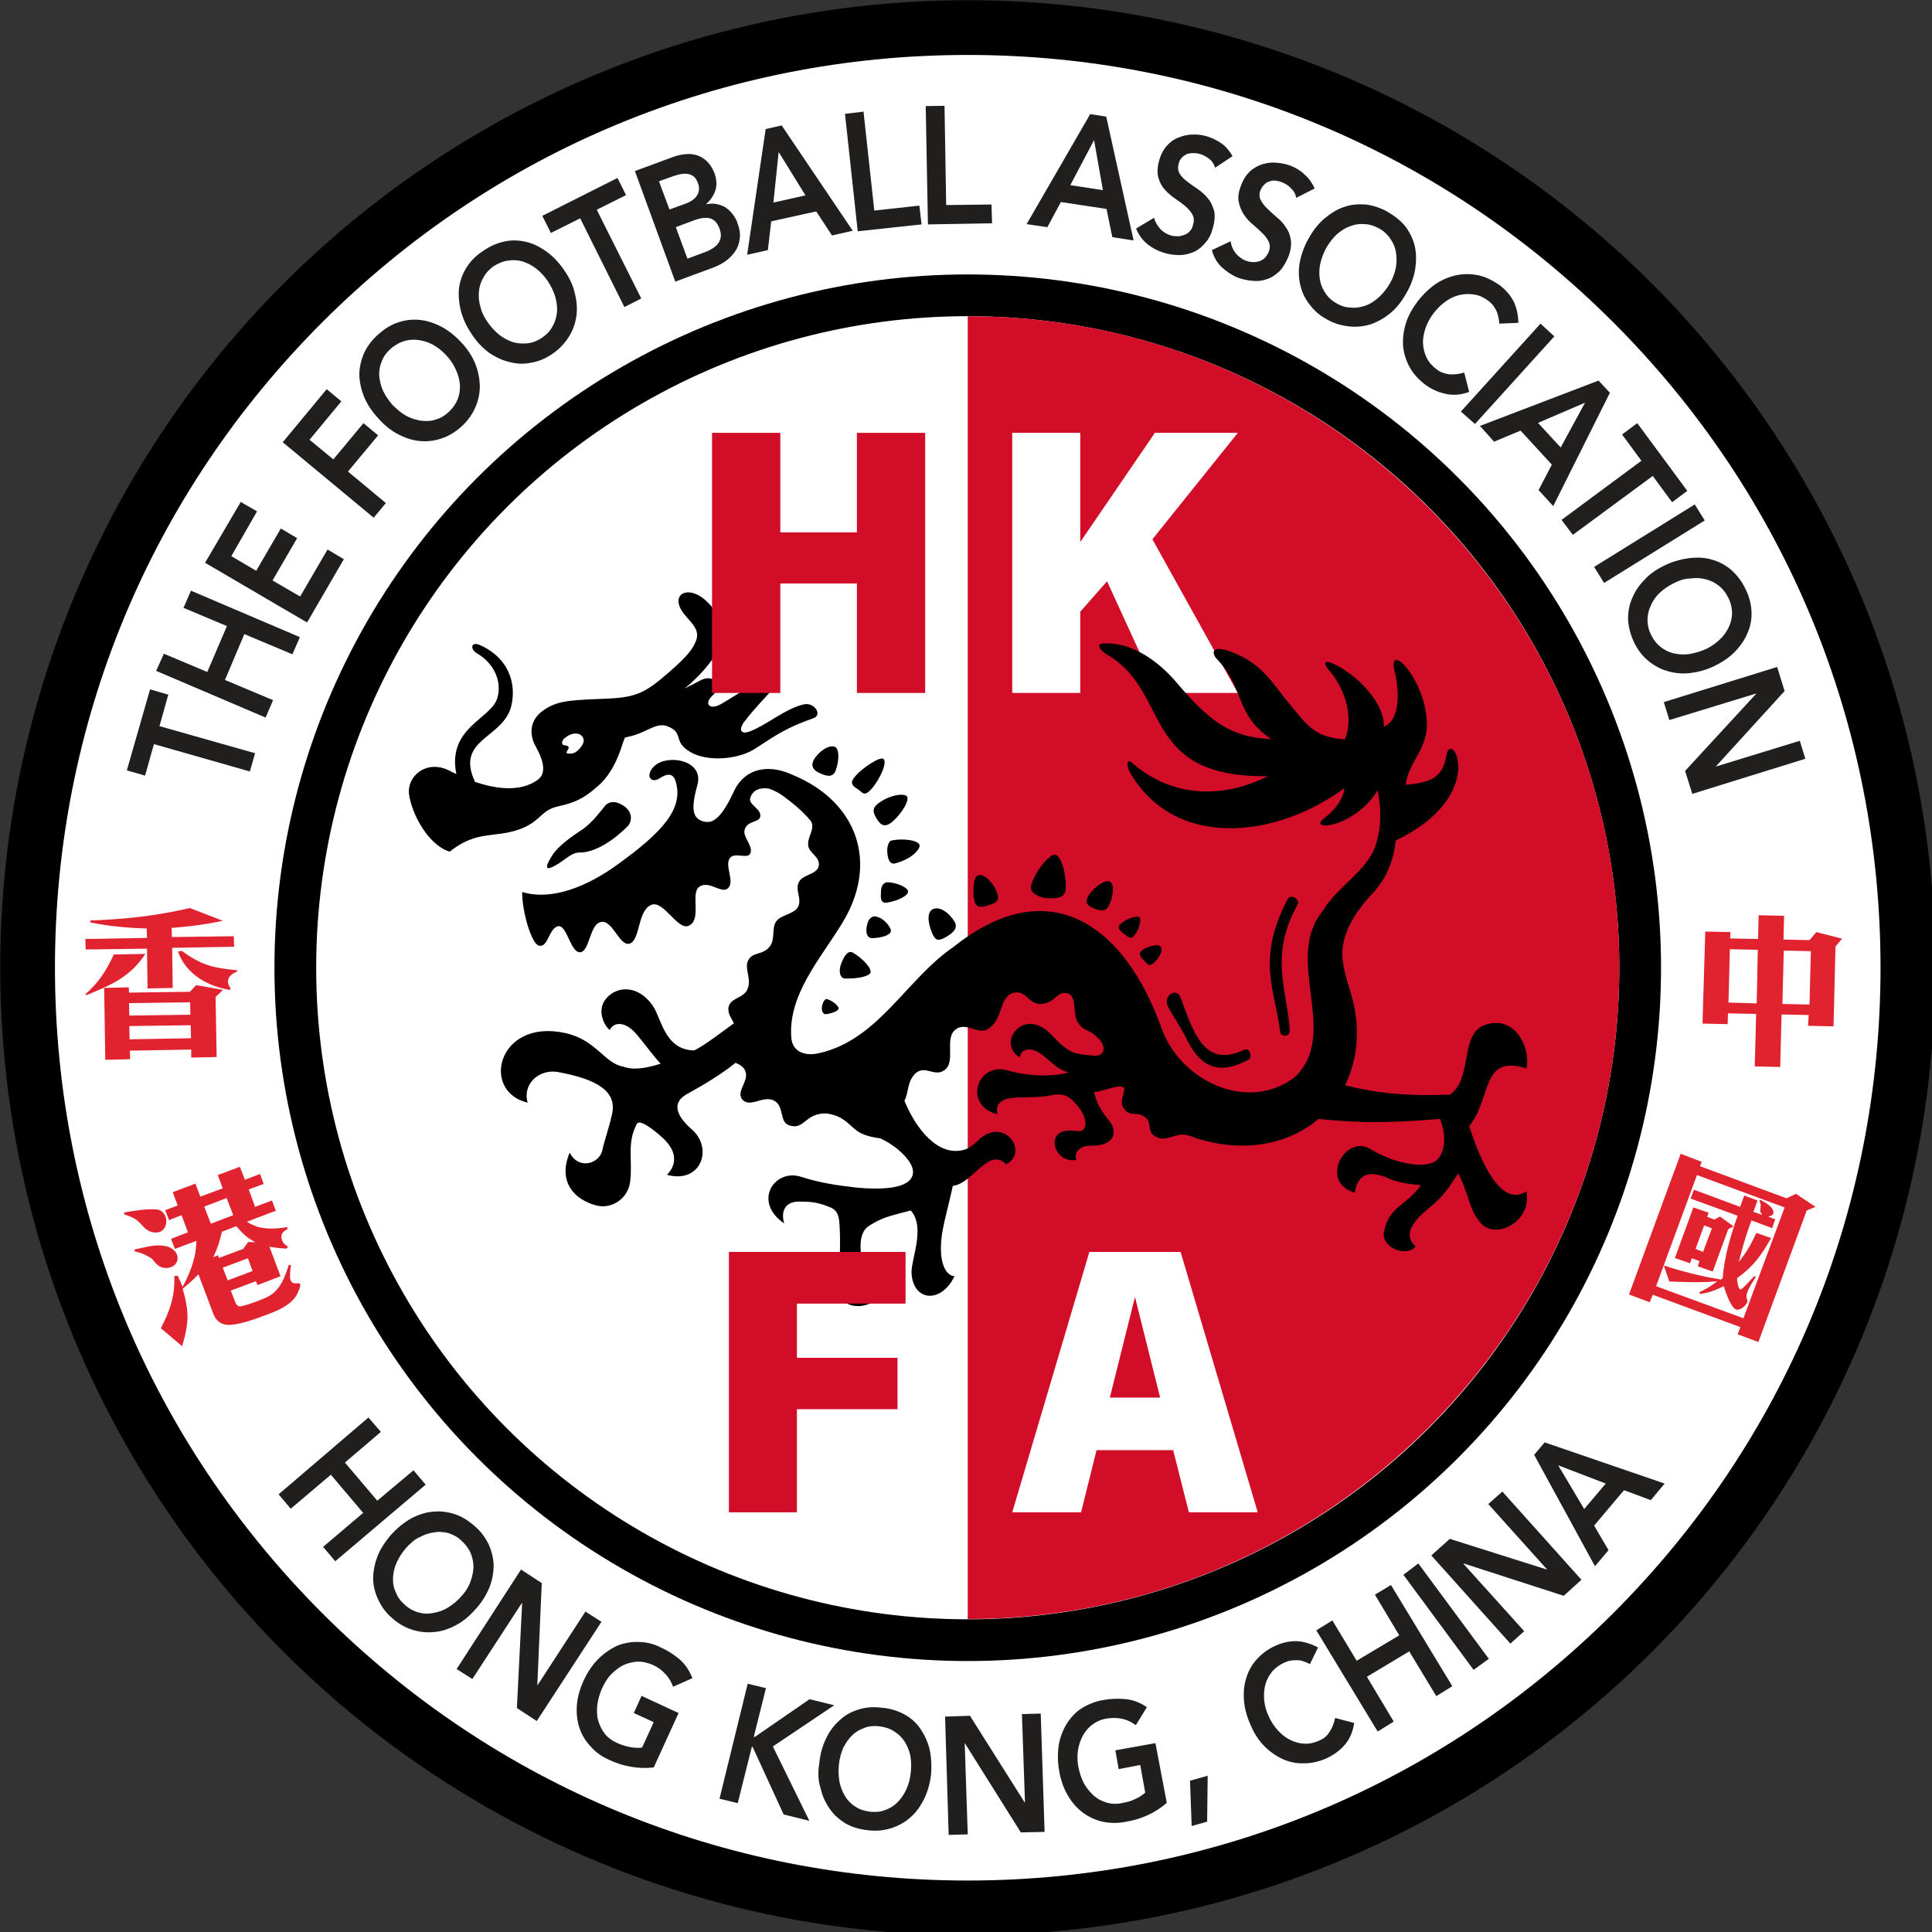
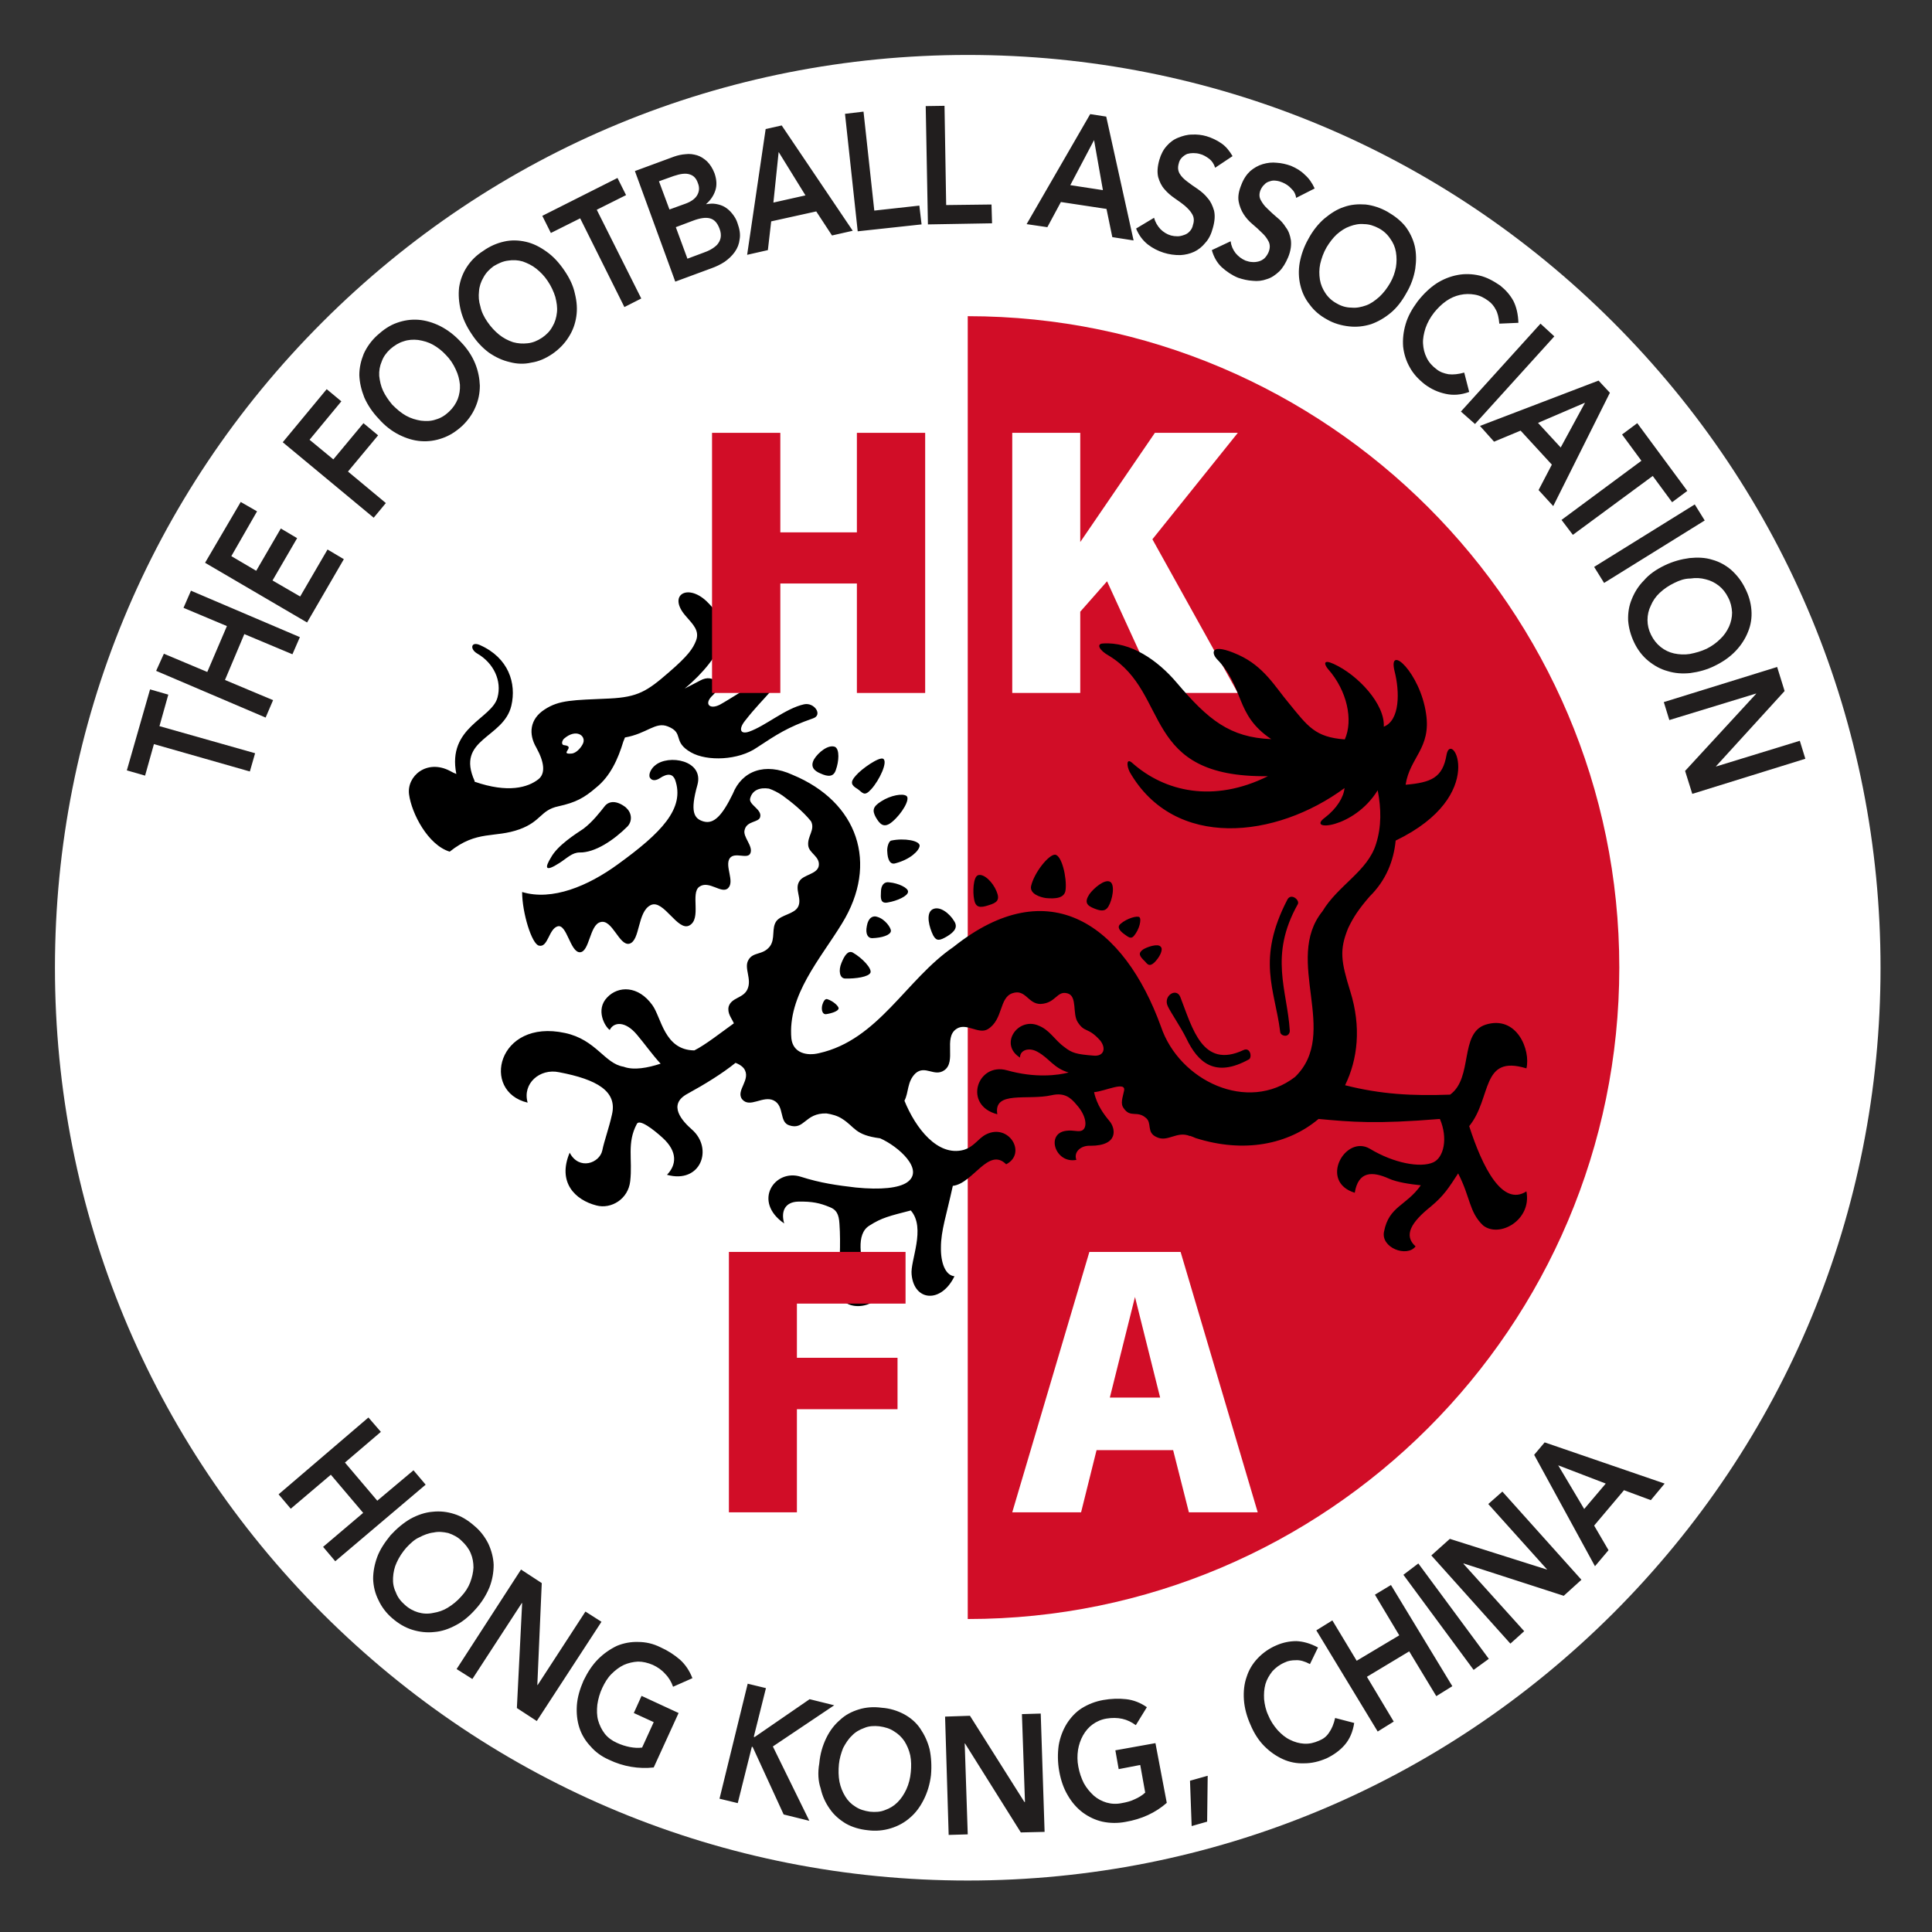
<svg xmlns="http://www.w3.org/2000/svg" height="316.228" viewBox="0 0 185.208 185.208" width="316.228">
  <rect x="0" y="0" width="185.208" height="185.208" fill="#333333" stroke="none" />
  <g transform="matrix(.265 0 0 .265 -13.229 -13.229)">
-     <circle cx="400" cy="400" r="350" />
    <path d="m400 730.2c-88.2 0-171.1-34.3-233.5-96.7-62.3-62.4-96.7-145.3-96.7-233.5s34.3-171.1 96.7-233.5 145.3-96.7 233.5-96.7 171.1 34.3 233.5 96.7 96.7 145.3 96.7 233.5-34.3 171.1-96.7 233.5c-62.4 62.3-145.3 96.7-233.5 96.7z" fill="#fff" />
-     <circle cx="400" cy="400" r="250.8" />
    <circle cx="400" cy="400" fill="#fff" r="235.7" />
    <path d="m400 164.3v471.3c129.9 0 235.7-105.7 235.7-235.7 0-129.8-105.8-235.6-235.7-235.6z" fill="#d10d27" />
    <path d="m692.8 291.2 2.7 8.7-24.8 27.2v.1l30.3-9.3 2 6.5-40.9 12.7-2.6-8.3 25.7-27.9v-.1l-31.4 9.6-2-6.5zm-37.2-30.4c-1.9.9-3.7 2.1-5.3 3.6-1.4 1.3-2.5 2.9-3.2 4.6-.8 1.6-1.2 3.4-1.2 5.2s.4 3.6 1.3 5.4 2 3.2 3.5 4.4c1.4 1.1 3 1.9 4.8 2.3 1.9.4 3.8.5 5.7.2 2.1-.4 4.2-1 6.1-1.9 1.8-.9 3.5-2.1 4.9-3.5 1.4-1.3 2.4-2.8 3.2-4.5.7-1.6 1.1-3.3 1.1-5.1-.1-1.9-.5-3.7-1.4-5.4-.9-1.8-2-3.2-3.4-4.3s-3-1.9-4.7-2.3c-1.8-.5-3.6-.6-5.6-.3-2.1 0-4 .7-5.8 1.6m-3.6-6.3c3.1-1.5 6.1-2.3 9.1-2.7 2.9-.3 5.7-.2 8.2.6 2.6.7 4.9 2 6.9 3.7 2.1 1.9 3.8 4.1 5 6.6 1.3 2.5 2.1 5.2 2.3 8 .2 2.6-.2 5.3-1.2 7.7-1 2.6-2.6 5-4.5 7-2 2.1-4.5 3.9-7.6 5.4-2.8 1.4-5.8 2.2-8.8 2.6-2.9.3-5.6.1-8.2-.7-2.6-.7-4.9-2-7-3.7-2.2-1.8-3.9-4.1-5.1-6.6-1.3-2.7-2-5.4-2.2-8-.1-2.8.3-5.3 1.3-7.7 1-2.5 2.4-4.8 4.5-6.9 1.7-2 4.2-3.8 7.3-5.3m11-22.1 3.6 5.8-36.4 22.6-3.6-5.8zm-19.3-15.8-7-9.5 5.5-4.1 18.1 24.5-5.5 4.1-7-9.5-28.9 21.3-4.1-5.4zm-29.2-4.8 8.8-16.2-17 7.3zm13.7-24.2 4.1 4.4-20.5 41-5.3-5.8 4.8-9.2-11.3-12.3-9.6 4-5.1-5.7zm-21-20.6 5 4.6-28.7 31.7-5.1-4.5zm-14.9 0c-.2-2.2-.6-3.9-1.3-5.1-.6-1.2-1.5-2.3-2.6-3.1-1.6-1.2-3.2-2-5-2.3-1.7-.3-3.5-.3-5.3.1s-3.4 1.1-5 2.2c-1.7 1.2-3.1 2.6-4.4 4.2-1.4 1.8-2.4 3.6-3.1 5.6-.6 1.9-1 3.8-.9 5.6s.5 3.5 1.3 5.1c.8 1.7 2.1 3.1 3.6 4.2 1.2 1 2.7 1.5 4.3 1.8 1.7.2 3.6 0 5.7-.6l1.8 7c-3 1.1-5.8 1.3-8.5.7-2.8-.6-5.2-1.7-7.5-3.4-2.3-1.8-4.2-3.8-5.5-6.2-1.3-2.3-2.1-4.8-2.4-7.5-.2-2.7.1-5.4.9-8.1.8-2.8 2.3-5.5 4.3-8.2 2.1-2.7 4.4-4.9 6.8-6.5 2.3-1.5 5-2.6 7.7-3.1 2.6-.5 5.3-.4 7.9.2s5 1.9 7.5 3.6c2 1.6 3.6 3.4 4.8 5.6 1.1 2.2 1.7 4.8 1.8 7.9zm-62.5-27.6c-1.1 1.9-1.8 3.9-2.3 6-.4 1.9-.4 3.8-.1 5.7.3 1.8 1 3.4 2 4.9s2.4 2.8 4.1 3.7c1.7 1 3.5 1.5 5.3 1.5 1.8.2 3.6-.2 5.3-.8s3.2-1.7 4.8-3.1c1.5-1.4 2.8-3.1 3.9-5s1.7-3.7 2.1-5.7c.3-1.8.3-3.7 0-5.5s-1-3.4-2.1-4.9c-1-1.5-2.4-2.8-4.1-3.7s-3.5-1.5-5.3-1.5c-1.8-.2-3.6.2-5.2.8-1.7.6-3.2 1.6-4.7 2.9-1.4 1.3-2.6 2.9-3.7 4.7m-6.6-3c1.6-3 3.6-5.5 5.8-7.4 2.3-1.9 4.6-3.4 7.1-4.2 2.5-.9 5.1-1.1 7.8-.9 2.7.3 5.4 1.2 7.9 2.6 2.6 1.5 4.8 3.2 6.5 5.3 1.6 2.1 2.8 4.6 3.4 7.1.6 2.6.6 5.4.2 8.2-.5 3.1-1.6 6.1-3.2 8.8-1.6 2.9-3.5 5.4-5.7 7.2-2.3 1.9-4.6 3.2-7.1 4.1-2.6.8-5.2 1.1-7.9.8-2.8-.3-5.6-1.1-8-2.5-2.6-1.4-4.7-3.2-6.3-5.4-1.7-2.1-2.8-4.5-3.4-7.1-.6-2.5-.7-5.3-.2-8.1.5-2.7 1.5-5.7 3.1-8.5m-4.4-14.9c-.2-1.4-.8-2.5-1.8-3.4-.9-1-2-1.7-3.2-2.2-.7-.3-1.4-.5-2.2-.6s-1.5-.1-2.3.2c-.7.2-1.4.5-1.9 1.1-.6.5-1.1 1.2-1.5 2.1-.5 1.3-.5 2.5.1 3.6s1.3 2.1 2.4 3.1c1.1 1.1 2.2 2.1 3.5 3.2 1.3 1 2.4 2.3 3.2 3.6 1 1.3 1.5 2.8 1.8 4.6.2 1.7 0 3.8-1 6.2-.9 2.1-1.9 3.8-3.2 5.1-1.4 1.3-2.8 2.3-4.5 2.8-1.6.6-3.4.8-5.1.6-1.8-.1-3.5-.5-5.3-1.1-2.2-.9-4.1-2.2-5.9-3.8-1.7-1.6-2.9-3.7-3.6-6.2l6.8-3.2c.2 1.6.8 3 1.8 4.3 1 1.2 2.2 2.1 3.6 2.7.7.2 1.5.5 2.3.5.8.1 1.6 0 2.4-.2s1.5-.6 2.1-1.1c.6-.6 1.1-1.3 1.5-2.2.6-1.4.6-2.7.1-3.8-.6-1.2-1.4-2.3-2.4-3.2-1.1-1.1-2.3-2.2-3.5-3.2s-2.3-2.2-3.2-3.6-1.5-3-1.8-4.6c-.3-1.7 0-3.7 1-6.1.8-2.1 1.9-3.7 3.2-4.9 1.3-1.1 2.8-2 4.5-2.5s3.4-.7 5.1-.5c1.7.1 3.4.5 5.1 1.1 1.9.8 3.6 1.8 5 3.2 1.5 1.3 2.7 3 3.6 5zm-29.3-10.9c-.4-1.3-1.1-2.4-2.1-3.2-1.1-.8-2.2-1.5-3.5-1.8-.7-.2-1.5-.3-2.3-.3s-1.5.1-2.2.3c-.7.3-1.3.7-1.9 1.3s-1 1.3-1.2 2.3c-.4 1.4-.2 2.6.4 3.6s1.5 1.9 2.7 2.8 2.4 1.8 3.8 2.7c1.4 1 2.6 2 3.6 3.3 1.1 1.2 1.8 2.8 2.3 4.5.4 1.7.3 3.7-.4 6.2-.6 2.3-1.5 4.1-2.7 5.4-1.2 1.5-2.6 2.6-4.1 3.3s-3.2 1.1-4.9 1.2c-4.2.1-8.4-1.2-11.8-3.8-1.9-1.5-3.3-3.4-4.3-5.8l6.5-3.9c.4 1.5 1.2 2.9 2.3 4.1 1.1 1.1 2.4 1.9 3.8 2.3.8.2 1.5.3 2.4.3.8 0 1.6-.2 2.4-.5.7-.2 1.5-.7 2-1.3.6-.6 1-1.4 1.2-2.4.5-1.5.3-2.8-.3-3.8-.6-1.1-1.5-2-2.6-3-1.2-1-2.5-1.9-3.8-2.8s-2.6-2-3.6-3.2c-1.1-1.2-1.8-2.7-2.3-4.4-.4-1.7-.3-3.7.4-6.2.6-2.1 1.5-3.8 2.7-5.1 1.1-1.3 2.6-2.4 4.2-3 1.5-.6 3.2-1.1 4.9-1.1 1.8-.1 3.6.1 5.3.6 1.9.6 3.7 1.4 5.4 2.6 1.6 1.1 2.9 2.7 4 4.6zm-40.6 8.1-3.2-18.1-8.6 16.3zm-4.6-27.5 5.8.9 9.9 44.8-7.7-1.2-2.1-10.2-16.5-2.5-4.9 9.1-7.5-1.1zm-59.5-2.9 6.8-.1.6 35.9 16.4-.2.2 6.8-23.2.4zm-29.2 2.8 6.7-.8 3.9 35.8 16.3-1.8.8 6.8-23.1 2.5zm-14.3 29.5-9.7-15.7-1.9 18.3zm-14.4-24 5.8-1.3 25.7 38.1-7.5 1.7-5.7-8.7-16.3 3.6-1.2 10.4-7.5 1.7zm-28.3 46.9 5.9-2.2c.8-.3 1.6-.6 2.5-1.1s1.7-1.1 2.3-1.7c.6-.7 1.1-1.5 1.3-2.5s.1-2.1-.4-3.4c-.8-2.1-1.9-3.3-3.5-3.7-1.5-.4-3.6-.1-6.2.9l-6.1 2.3zm-6.5-17.8 5.8-2.1c2.2-.8 3.6-1.9 4.3-3.2s.8-2.7.2-4.2c-.6-1.8-1.6-2.8-3-3.2-1.5-.5-3.4-.2-5.8.6l-5.3 1.9zm-12.5-13.9 14.1-5.2c1.4-.5 2.8-.8 4.2-.9 1.5-.2 2.8 0 4.2.4 1.3.4 2.5 1.2 3.6 2.2 1.1 1.1 2 2.5 2.7 4.3.8 2.3.9 4.4.3 6.2-.6 1.9-1.8 3.6-3.3 4.9v.1c1.1-.2 2.4-.3 3.5-.1s2.2.5 3.2 1.1 1.9 1.4 2.7 2.4 1.5 2.1 1.9 3.4c.8 2.2 1.1 4.1.8 5.8-.2 1.8-.8 3.3-1.8 4.7s-2.2 2.5-3.6 3.5c-1.5 1-3.2 1.8-4.9 2.4l-13 4.8zm-19.8 17.1-10.6 5.3-3.1-6.2 27.2-13.7 3.1 6.2-10.6 5.3 16.1 32.1-6.1 3.1zm-33.6 37.4c1.3 1.9 2.8 3.5 4.3 4.7s3.2 2.1 5 2.7c1.8.5 3.5.6 5.3.4 1.9-.2 3.5-.9 5.2-2 1.6-1.1 2.9-2.4 3.8-4.1.9-1.5 1.4-3.2 1.6-5.1.2-1.8-.1-3.6-.6-5.6-.6-1.9-1.5-3.9-2.8-5.8-1.2-1.8-2.6-3.2-4.1-4.4s-3.2-2-4.9-2.6c-1.7-.5-3.5-.6-5.3-.3-1.8.2-3.5 1-5.2 2-1.5 1.1-2.8 2.4-3.7 4.1-.9 1.5-1.5 3.3-1.6 5-.2 1.8-.1 3.6.5 5.5.4 2 1.4 3.9 2.5 5.5m-5.7 4.4c-1.9-2.8-3.2-5.7-3.9-8.5-.7-2.9-.9-5.7-.6-8.3.4-2.6 1.3-5.1 2.8-7.4s3.4-4.2 5.9-5.8c2.4-1.7 4.9-2.8 7.6-3.4 2.6-.6 5.3-.5 7.9.1s5 1.8 7.5 3.6c2.4 1.7 4.5 4 6.4 6.8s3.2 5.5 3.8 8.4c.7 2.8.9 5.6.5 8.2-.4 2.7-1.3 5.2-2.8 7.5-1.5 2.4-3.5 4.4-5.8 6-2.5 1.7-5 2.8-7.7 3.2-2.6.6-5.2.5-7.8-.2-2.6-.6-5-1.7-7.5-3.4-2.4-1.8-4.5-4-6.3-6.8m-28.7 25.6c1.6 1.6 3.2 3 5 4s3.6 1.5 5.4 1.8c1.8.2 3.6.2 5.3-.4 1.8-.5 3.3-1.4 4.8-2.8s2.5-2.9 3.2-4.6c.6-1.6.9-3.4.8-5.2-.2-1.9-.6-3.6-1.5-5.5-.9-2-2.1-3.8-3.6-5.3-1.4-1.5-2.9-2.7-4.7-3.7-1.6-.9-3.4-1.4-5.3-1.7-1.8-.2-3.6-.1-5.3.5-1.7.5-3.3 1.5-4.8 2.8-1.5 1.4-2.5 2.8-3.1 4.5-.7 1.6-1 3.4-.9 5.2.2 1.8.6 3.7 1.4 5.4s1.9 3.3 3.3 5m-4.8 5.2c-2.4-2.5-4.1-5.1-5.3-7.8-1.1-2.8-1.7-5.4-1.8-8.1 0-2.7.6-5.2 1.6-7.7 1.1-2.4 2.7-4.7 4.9-6.7s4.5-3.6 7.1-4.5c2.5-.9 5.1-1.3 7.8-1.1 2.6.2 5.3 1 7.9 2.3 2.7 1.4 5.1 3.2 7.5 5.8 2.3 2.4 4 5 5.1 7.7s1.6 5.4 1.7 8c0 2.7-.5 5.3-1.6 7.8-1.1 2.6-2.8 4.9-4.8 6.8-2.2 2-4.5 3.5-7.1 4.4-2.5.9-5.1 1.3-7.8 1.1s-5.3-1-7.9-2.3-5.1-3.2-7.3-5.7m-34.8 8.4 15.9-19.2 5.3 4.4-11.5 13.9 8.6 7.1 10.9-13.1 5.3 4.4-10.9 13.1 13.7 11.4-4.4 5.3zm-28.1 43.6 12.9-22 5.9 3.4-9.3 16.2 9 5.3 8.9-15.3 5.9 3.5-8.9 15.3 10 5.8 9.9-17 5.9 3.5-13.3 22.9zm-17.7 39.1 2.8-6.2 15.7 6.6 7.1-16.6-15.7-6.6 2.7-6.2 39.4 16.8-2.7 6.2-17.4-7.3-7 16.6 17.4 7.3-2.7 6.3zm-.8 26.5-3.2 11.4-6.6-1.9 8.4-29.3 6.6 1.9-3.2 11.4 34.6 9.8-1.9 6.6z" fill="#211e1e" />
    <path d="m630.8 586.6-17.2-6.6 9.4 15.8zm-25.9-10.4 3.8-4.5 43.4 14.9-5 6-9.7-3.6-10.8 12.8 5.2 8.9-4.9 5.8zm-37.2 36.4 6.7-6 35.1 11.1h.1l-21.3-23.7 5.1-4.5 28.6 31.9-6.4 5.8-36.2-11.7-.1.1 22 24.4-5 4.5zm-10.1 7 5.4-4.1 25.5 34.5-5.5 4zm-31.5 20.1 5.8-3.6 8.8 14.6 15.4-9.2-8.8-14.7 5.8-3.5 22.2 36.6-5.8 3.6-9.8-16.2-15.3 9.2 9.7 16.2-5.8 3.6zm-2.3 12.2c-1.9-1-3.6-1.5-5.1-1.4-1.5 0-2.8.2-4 .8-1.9.8-3.3 1.9-4.5 3.2-1.1 1.4-2 2.9-2.5 4.6-.5 1.8-.6 3.6-.5 5.5.2 1.9.6 3.9 1.5 5.8.8 2 2 3.8 3.4 5.4 1.4 1.5 2.8 2.7 4.5 3.5 1.6.8 3.3 1.3 5.1 1.4 1.9.1 3.6-.3 5.4-1.1 1.5-.6 2.7-1.5 3.6-2.9 1-1.4 1.7-3.1 2.2-5.3l6.9 1.8c-.5 3.2-1.6 5.8-3.4 7.9s-4.1 3.7-6.6 4.9c-2.8 1.2-5.4 1.8-8.1 1.8-2.7.1-5.3-.4-7.7-1.5s-4.6-2.6-6.7-4.7c-2-2-3.7-4.6-5-7.7-1.4-3.1-2.2-6.2-2.4-9.1-.2-3 .1-5.8 1-8.3.8-2.5 2.1-4.7 4-6.7s4.2-3.6 6.8-4.7c2.3-1 4.7-1.5 7.2-1.5 2.4.1 5 .8 7.8 2.3zm-43.4 42.2 6.4-1.8-.2 16.6-5.6 1.6zm-8.4 8c-4.1 3.6-9.1 5.9-15 6.9-2.7.5-5.5.5-8.3-.1-2.6-.6-4.9-1.7-7.1-3.3-2.1-1.6-3.9-3.6-5.4-6.2-1.5-2.5-2.5-5.4-3.1-8.7s-.6-6.5-.2-9.4c.5-2.9 1.5-5.5 2.9-7.8 1.4-2.2 3.2-4.2 5.4-5.6 2.4-1.5 5-2.5 7.8-3s5.7-.6 8.3-.3c2.7.3 5.2 1.3 7.5 2.9l-4 6.5c-1.5-1.1-3.1-1.9-4.9-2.3s-3.7-.4-5.6-.1c-2 .3-3.7 1.1-5.1 2.1s-2.6 2.4-3.5 4-1.5 3.4-1.8 5.2c-.3 2-.3 4.1.1 6.1.4 2.2 1.1 4.2 2 6 1 1.8 2.2 3.2 3.6 4.5 1.4 1.2 2.9 2 4.6 2.5s3.6.6 5.5.2c1.7-.3 3.3-.7 4.7-1.4 1.4-.6 2.7-1.4 3.8-2.4l-1.8-10-7.8 1.5-1.2-6.8 14.5-2.6zm-80.2-31.2 9-.3 19.7 31.2h.2l-1.1-31.8 6.8-.2 1.4 42.8-8.6.2-20.2-32.2h-.1l1.1 32.9-6.9.2zm-38.4 17.2c-.2 2.1-.2 4.3.2 6.4.4 1.9 1.1 3.7 2.1 5.3.9 1.5 2.2 2.8 3.7 3.7 1.5 1 3.2 1.5 5.2 1.8 2 .2 3.8.1 5.5-.6 1.7-.6 3.2-1.5 4.5-2.8s2.3-2.8 3.2-4.7c.9-2 1.4-4 1.6-6.2.2-2 .2-4.1-.2-6.1-.4-1.8-1.1-3.5-2.1-5.1-1-1.5-2.3-2.7-3.8-3.6-1.5-1-3.2-1.5-5.3-1.8-1.9-.2-3.8-.1-5.4.6-1.7.6-3.3 1.5-4.5 2.8-1.3 1.2-2.3 2.8-3.2 4.5-.7 1.8-1.3 3.8-1.5 5.8m-7.1-.3c.3-3.4 1.2-6.4 2.5-9.1s3-4.9 5-6.6c1.9-1.8 4.2-3 6.8-3.8s5.4-1 8.3-.6c3 .2 5.7 1.1 8 2.3 2.4 1.3 4.4 3 5.9 5.2s2.7 4.7 3.4 7.5c.6 2.8.8 6 .5 9.4-.4 3.3-1.3 6.2-2.6 8.8s-2.9 4.8-4.9 6.5c-2 1.8-4.4 3.1-7 3.9s-5.4 1.1-8.4.7c-2.9-.3-5.6-1.1-7.9-2.4-2.3-1.4-4.3-3.1-5.8-5.3-1.5-2.1-2.7-4.6-3.3-7.4-.9-2.6-1.1-5.7-.5-9.1m-25.9-28.8 6.6 1.6-4.4 17.6.3.1 19.9-13.7 8.9 2.2-22.2 14.9 13.2 26.9-9.3-2.3-11.2-24.4-.3-.1-5.1 20.4-6.6-1.6zm-34 30.3c-5.4.6-11-.3-16.2-2.8-2.7-1.2-4.9-2.8-6.7-4.9-1.8-1.9-3.2-4.2-4-6.7s-1.1-5.2-.9-8.1 1.1-5.9 2.4-8.9c1.5-3.1 3.2-5.7 5.3-7.8 2-2 4.3-3.6 6.8-4.8 2.4-1 5.1-1.5 7.7-1.4 2.7 0 5.4.6 8 1.9 2.7 1.2 5 2.7 7.1 4.5 2 1.8 3.5 4.1 4.5 6.7l-7 3.1c-.6-1.7-1.5-3.3-2.8-4.6-1.3-1.5-2.8-2.5-4.5-3.3-1.9-.8-3.6-1.2-5.4-1.2-1.8.1-3.5.5-5.1 1.2-1.7.8-3.2 2-4.5 3.3-1.4 1.4-2.4 3.1-3.3 5s-1.5 4-1.8 6.1c-.2 2-.2 3.9.3 5.7.5 1.7 1.3 3.4 2.4 4.8s2.6 2.5 4.4 3.3c1.5.7 3.1 1.2 4.6 1.5 1.6.3 3.1.4 4.5.2l4.2-9.2-7.2-3.3 2.8-6.2 13.4 6.2zm-48-71.6 7.5 4.9-1.6 36.8.1.1 17.3-26.6 5.8 3.7-23.4 35.9-7.2-4.7 1.9-37.9-.1-.1-17.9 27.5-5.7-3.6zm-41.5-7.9c-1.4 1.6-2.6 3.4-3.5 5.4-.8 1.7-1.2 3.6-1.3 5.5-.1 1.8.2 3.6 1 5.2.6 1.7 1.7 3.2 3.2 4.5 1.5 1.4 3.2 2.3 4.9 2.8s3.6.6 5.4.2c1.9-.3 3.7-.9 5.3-1.9 1.8-1.1 3.4-2.4 4.9-4.1 1.4-1.5 2.5-3.2 3.2-5 .7-1.9 1.1-3.6 1.2-5.4 0-1.8-.3-3.6-1-5.2-.7-1.7-1.9-3.2-3.3-4.5-1.3-1.3-3-2.2-4.8-2.8-1.8-.4-3.5-.6-5.3-.2-1.8.2-3.6.9-5.3 1.8-1.6.7-3.1 2.1-4.6 3.7m-5.7-4.5c2.3-2.5 4.7-4.5 7.3-6 2.6-1.4 5.3-2.3 7.9-2.5 2.7-.3 5.3 0 7.8.8 2.6.8 4.9 2.2 7.2 4.2 2.2 1.8 3.9 4 5.2 6.6 1.1 2.4 1.8 5 1.9 7.6 0 2.8-.5 5.5-1.5 8.1-1.2 2.9-2.9 5.6-5 7.9-2.2 2.5-4.6 4.5-7.1 5.8-2.6 1.4-5.2 2.3-7.9 2.5-2.6.3-5.3 0-7.9-.8s-5-2.2-7.3-4.2c-2.1-1.8-3.8-4-5-6.6-1.2-2.4-1.8-4.9-1.9-7.6 0-2.6.5-5.3 1.5-8s2.7-5.2 4.8-7.8m-8-42.6 4.5 5.2-13 11.1 11.7 13.8 13.1-11 4.4 5.2-32.7 27.7-4.4-5.2 14.5-12.3-11.7-13.8-14.5 12.3-4.4-5.2z" fill="#211e1e" />
-     <path d="m139.6 505.1-9.1 3.4 1.8 4.6 9-3.4zm-10.8-1.1.3 1 8.8-3.3 1.8-2.5 2.6.1c-3.4-1.9-4.2-2.8-6.9-5.8l-5.2 2c-.8 3.6-1.6 5.9-3.1 9.2zm5.5-14.5-2.4-6.2-8.1 3.1 2.4 6.2zm-21.3 22 1.2-.1c.6 1.4 1.2 2.6 1.8 4 2.2-4 4.4-9.4 4.8-14l.2-2.6-7.8 2.9-1.4-3.6 6.1-2.4-2.3-6.2-4.5 1.8-1.4-3.6 4.5-1.7-1.8-4.8 8.2-3.1 1.8 4.7 8.1-3-1.8-4.8 8-3 1.8 4.7 5.5-2.1 1.3 3.6-5.4 2 2.3 6.3 6.1-2.3 1.4 3.7-10.5 4c1 .6 2 1.1 3.1 1.5 2.8 1.3 8.2 1.1 11.4.4l.3.7c-1.9 1-2.8 2-2 4.2.5 1.2 1.1 1.5 2.1 2.2l-.5.7c-2.1-.1-4.1-.3-6.2-.7l4 10.7-8.3 3.2-.6-1.4-9.1 3.4 1.6 4.1c.2.7.6 1.3 1.5 1.6.9.2 6.1-1.7 7.1-2.1 1.3-.5 2.8-1.1 4.1-1.9 3.8-2.4 5.3-6.7 6.7-11l.8.1c-.2.9-.6 4.4-.2 5.3.8 2.3 3.1.6 3.5 1.6.2.5-.3 1.9-.6 2.4-1.7 5.1-8.1 7.4-12.8 9.1-3.2 1.2-9.3 3.4-12.9 3.2-2.5-.2-4.2-1.6-5.1-4l-5.4-14.3c-1.8 1.9-3.7 3.6-5.7 5.2 2.4 8.4 2.3 12.4-.2 20.8l-7.7-6.5c3.4-6.5 5.1-11.6 4.9-18.9m-14.4-9.6c3.9-.7 7.2-2 11.2-1.2 1.5.2 3.5 1.4 4.1 3 .9 2.3-.6 4.4-2.8 4.8-3 .6-4.6-1.1-5.9-2.9-.6-.7-1.5-1-2.3-1.5-1.4-.8-2.7-1.1-4.3-1.5zm-3.7-13.4c3.1-.5 8.8-1.5 12-1 1.9.2 3.2 2.3 3.2 4.1 0 2-1 3.5-2.5 4-2.4.7-4.5-.5-5.8-1.9-.9-1-2.1-2.4-3.3-3s-2.5-1.1-3.7-1.5zm40.8-87.1c-3 1.1-4.4 3.4-2.3 6.1l-.4.5c-8.1-1.3-15.9-5.8-18.7-13.9l1.4-.2c7.1 5.2 11.4 6.2 20 7zm-39 19.7.1 4.8 22.2-.4-.1-4.7zm22-8.6-22.1.3.1 4.5 22.1-.3zm-22.2-5.4.1 1.9 22-.3 2.3-2.4 9.7 1.7-2.7 2.6.4 21.7-9.2.2v-2.9l-22.2.4.1 3.1-9 .2-.4-26zm15.6-18.2 22.4-.3.1 3.8-22.4.4.2 14.5-9.1.2-.2-14.4-22.2.3-.1-3.8 22.3-.4-.1-3.4c-6.9-.2-13.6-.8-20.4-2.2v-.7c12.2-.4 24.2-1.7 36-4.5l11.9 4.6c-6.2 1.4-12.2 2.1-18.5 2.6zm-9.6 6.1c-5.5 8.4-12.5 11.3-21.3 14.9l-.4-.3c5-4.5 7.5-8.4 10.3-14.4z" fill="#e12330" />
-     <path d="m666 502.8 3.2-8.5-2.8-1.1-3.1 8.5zm2-14.2-.5 1.5 2.6 1 2-1.1 4.9 3.5-1.9 1.1-5.6 15.3-5.4-1.9.6-1.9-2.8-1-.6 1.8-5.5-1.9 6.7-18.3zm4 24.1.3.2.8-.6c.6-7.9 2.8-15.1 5.4-22.6l-17-6.2 1.2-3.2 16.7 6.2 1.5-4.1 4.8 1.8-1.5 4.1 3.2 1.1c-.8-1.1-.8-1.3-.6-2.7 0-.3.1-1 0-1.2l-.4-1.3.4-.2c1.7 1 4.1 2.1 4.6 4.1.1.3.1.6 0 .9-.2.6-1.3.9-1.8 1.1l2.5.9-1.1 3.2-7.5-2.8c-1.9 5.1-3.2 9.6-4.6 15.1 3.1-4 4.1-5.8 6.4-10.6l5.3 1.9c-3.5 6.2-6.4 10.3-12.3 14.5 0 .9.3 3.7 1.2 4.1.6.2 4.6-4.5 5-4.8l.6.2c-1.1 1.9-2.4 3.6-3.1 5.6-.8 2.1.3 2.8 0 3.6-.5 1.2-2.6 3.2-4.1 2.6-1.9-.7-3.9-6.7-4.4-8.4-3.2 1.5-5 2.3-8.5 2.8l-.4-.6c2.5-1.1 4.5-2.4 6.6-4-5.8.6-11.6.3-17.4.1l-2-5.8c6.7 2.2 13.4 3.9 20.2 5m8.6 14.1 14.9-40.1-31.7-11.7-14.8 40.2zm-15.1-56.6-.6 1.6 31.3 11.6 3.4-1.6 7.1 4.7-3.2 1.3-17.5 47.6-7.5-2.8 1-2.6-31.7-11.7-1.1 2.7-7.5-2.8 18.7-50.9zm39-56.9.5-19.3-9.8-.2-.5 19.3zm-18.7-19.8-10.1-.2-.5 19.3 10.2.3zm-19-6.6 9.1.2-.1 2.3 10.1.2.2-8.6 9.2.2-.2 8.6 9.4.2 2.5-2.9 9.3 2.4-2.4 2.8-.7 28.9-9.2-.2.2-3.9-9.8-.2-.5 19-9.2-.2.5-19-10.2-.2-.1 3.9-9.1-.2z" fill="#e12330" />
    <path d="m416.1 206.5v94.1h24.6v-29.4l9.7-11 18.5 40.4h28.8l-30.9-55.6 30.9-38.5h-30l-27 39.5v-39.5z" fill="#fff" />
    <path d="m480 597h24.9l-27.9-94.2h-33l-27.9 94.2h24.9l5.6-22.5h27.7zm-28.6-41.5 9.1-36.4 9.1 36.4z" fill="#fff" />
    <path d="m260.9 318.7c-.6 1.5-2.3 3.5-4 3.8-5.1.5 1.5-2.5-2.8-3-1.4-.1-.8-1.8-.1-2.4 4.3-3.7 7.9-1.1 6.9 1.6m79.9-14c-6.8 1.5-13.9 7.8-19.9 9.9-3.3 1.1-3.8-1-1.5-3.9 4-5.1 6.1-7 10.3-11.8 2.5-3-.8-4.8-4-3.1-5 2.5-11.5 6.9-15.3 9-3.8 2-6-.3-2.6-3.4 3.8-3.5.3-8-4.6-5.3-2 1.1-3.9 2-5.6 2.9 6.8-5.6 12-12.3 13.3-16.9 1.1-3.9 1.1-8.4-5.4-14.7-7-6.6-14.3-2.1-7.3 5.6 2.4 2.8 4.9 5.1 3.5 8.7-1.1 2.8-2.8 5.4-9.9 11.5-7.8 6.8-11.2 8.9-21.3 9.4-13.4.6-18.3.5-23.6 4-5.4 3.5-5.8 8.9-3 13.7 3.1 5.6 3.3 9.5.8 11.5-3.8 3-11 5.1-23.1.9v-.3c-6.9-15.3 10.5-15.3 13.3-27.2 1.9-8.1-1-17.3-11.3-21.9-3.3-1.5-3.8 1.4-1.1 3 6.1 3.5 9 10 7.4 15.9-2 7.8-18.3 10.7-14.9 27.7-.8-.3-1.4-.6-2.3-1.1-8.4-4.4-15.7 1.9-14.8 8.5.9 6.8 6.8 18.3 14.7 20.7 9.9-7.9 16.2-4.8 25.3-8.1 7.9-2.9 7.5-6.9 14-8.3 6.4-1.4 9.4-3.1 13.7-6.8 5.1-4.1 7.9-10.3 9.8-16.6.3-.6.4-1.1.6-1.5 8-1.4 11-5.8 15.5-4 6.1 2.4 1.5 5.5 8.4 9.4 5.8 3.3 17.2 2.9 23.9-1.8 7-4.6 11-7.3 20.2-10.5 3.7-1.2.5-5.9-3.2-5.1m261.3 176.2c-8.7 5.6-15.9-8.7-20.7-23.6 8.3-10.2 4.1-26 20.7-20.9 1.6-6.5-3.4-19.4-14.8-15.8-9.5 3.1-4.4 19.2-12.8 25.3-13.7.5-25-.1-38-3.4 4.6-9.4 5.9-21.1 1.9-33.9-3.4-11-4-15-.8-22.9 1.9-4 3.9-7 7.8-11.5 5.9-5.8 8.7-12.9 9.4-20.2 34-16.4 20.1-40.7 18.4-31-1.4 8.3-5.6 10-14.8 10.8 1.5-9.9 9.3-13.2 7.4-25.7-2.1-14.7-13.9-25.7-11.4-15.4 1.9 7.4 2 17.8-3.9 20.1.5-8.1-9.3-18.7-18.1-22.7-3.9-1.8-3.5.1-2.1 1.8 7 7.9 9.2 18.6 6.1 25.5-10.7-.8-13.3-4.6-20.3-13.2-4.9-5.8-8.9-13.2-18.2-17.4-10-4.5-9.9-.8-7.8 1.5 10.2 10.5 6.4 20.1 19.7 29-15-.6-22.8-7-34.1-20.3-7-8.3-16.8-15-26.8-14.3-2.4.1-1.5 2.4 2.3 4.5 22.3 13.7 11.4 44.1 57.4 43.5-19.7 9.8-37.4 5.6-49.1-4.8-2.1-1.9-2.1.9-.9 3.3 16.2 28.2 52.9 24.1 77.7 5.8-.3 3.3-2.8 7.4-7.1 10.7-7 5.1 10.5 4.1 19.1-9.9 1.3 6.6 1.4 13.2-.6 19.4-3 9.9-13.7 14.9-19.4 24.4-14.2 17.6 6.5 44-9.9 59.9-17.1 13.2-41.9 1.4-48.5-18.2-13.3-36.7-40.4-56.5-75.1-28.8-17.1 11.7-27.1 33.6-48.6 38.4-4.5 1.1-9.4-.1-10-5.3-1.4-15.7 10.5-28.8 18.3-41.6 13.4-21.7 5.8-44-17.9-53.8-10-4.6-18.3-1.4-21.6 6.9-3.8 7.8-6.8 11-10.5 10-3.6-1-5-3.6-2.3-13.2 2.5-9-10.5-11.2-15.3-7.1-1.3 1-2.5 3.1-1.9 4.4.8 1.4 2.4 1 3.5.3 3.1-2.1 4.8-1.5 5.6.4 3.8 10.5-5.1 19.4-20.7 30.7-10.7 7.8-23.7 13.3-34.6 10 0 7.5 3.5 18.9 6.1 19.4 3.3.8 3.5-6.1 6.8-7 3.3-.8 4.5 9.4 8 9.4 3.5-.1 3.5-9.9 7.4-10.9 4.3-1.3 6.8 8.7 10.5 7.8 4-1.1 2.8-11.7 7.8-14 4.6-2.1 9.7 9.7 13.9 7.4 4.5-2.4.3-11.7 3.6-14 3.5-2.5 8.1 2.8 10.4.5 2.5-2.4-1.3-8 .6-10.8 1.8-2.5 6.6.6 7.5-1.9 1-2.6-2.9-5.9-2.1-8.4.8-3.3 5.1-2.6 5.6-4.6.8-2.8-4.3-4.5-3.6-6.8.8-3 3.5-4 6.8-3.5 1.5.5 3.3 1.4 4.9 2.5 3.3 2.4 7.3 5.6 10.3 9.3 1.6 3.1-1.4 5.4-1 8.8.3 2.8 4.4 4 3.8 7.4-.6 3-5.6 3.1-7 5.5-1.9 2.9 1.1 6.3-.5 9.3-1.4 2.6-6 2.8-7.8 5.1-1.9 2.6-.3 6.4-2.4 9.2-2.6 3.3-6.1 1.8-7.8 5-1.6 2.9 1.4 6.8-.3 10.5-1.5 3.3-5.8 2.9-6.8 6.3-.5 2.4 1 4 1.9 6-4.6 3.3-10.3 7.8-14.3 9.8-10.9-.1-11.9-11.9-15.2-16.4-5.1-7.1-12.3-7-16.3-2.8-4.4 4.5-.8 10.7.9 11.8 1.4-2.9 5.6-3.4 9.9 1.8 2.4 2.8 5.6 7.3 8.5 10.4-4.6 1.5-9.7 2.5-13.4 1.1-6.9-1.1-9.9-9.8-21.2-12.2-24.4-5.3-30.6 21.2-13.5 25.2-2-6.9 4.4-12.5 11.4-11 13.7 2.6 21.1 6.9 19.1 15.3-1.1 5-2.8 9.5-3.5 13-1 4.6-8.4 7.3-11.8.8-4.5 10.7 1.9 17.1 9.7 19.1 5.3 1.4 11.5-2.3 12.2-8.8.9-7.9-1.3-13.8 2.4-20.7.9-1.9 5.9 1.9 9.3 5 5.6 5.1 5 9.9 1.6 13.4 12.2 3.4 16.9-9.5 9-16.4-3.3-2.9-9-8.9-1.6-12.9 6.4-3.5 12.7-7.4 17.4-11.2 1 .4 2.1.9 3 2 2.9 4-3.1 8-.6 11.2 2.8 3.3 7.5-1.5 11.4.4 4 2 1.9 7.8 5.6 9 5.6 1.9 5.6-4.5 13.5-4.3 1.9.3 3.9.8 5.6 1.9 4.8 3 4.5 5.9 13.8 7.1 6.6 2.9 16.2 11.4 9.8 15.9-3 2.1-9.5 2.8-18.6 1.9-6.8-.8-12.7-1.6-19.9-3.9-9.4-3-17.6 8.9-6 16.9-1.3-4.5.4-7.8 5.1-7.9 5-.1 7.8.5 11.4 2 2.3.9 3.3 2.4 3.5 6.1.5 7 0 16-.5 22.3-.9 9.9 14.7 10 17.2-.5-3.6 1.6-6.4 1.1-7.3-2.6-1.6-6.8-3.6-15.5 1.4-18.6 4.5-2.9 7.3-3.5 15-5.5 5.6 6.4-.3 18.3.3 23.2.9 9.7 10.7 10.5 15.5.6-3.3-.3-5-4.9-4.9-10.4 0-6.1 2-11.7 4.3-22.3 7.3-.8 12.9-14.2 19.3-7.8 7.6-3.9 1-15-7.3-10.8-2.9 1.5-4.3 4.5-8.1 5.6-9.4 2.5-17.4-7.9-21.4-17.8 1.6-3 .9-6.9 4-9.9 3.5-3.1 6.8 1.4 10.4-1.1 4.5-3.1-.3-11.7 4.3-14.9 3.6-2.6 8.1 2.1 11.5 0 5.6-3.5 4-11.4 8.9-13 4.8-1.6 5.6 4 10.2 3.9 5.6-.3 5.8-5 9.8-3.8 3.5 1.1 1.6 7.4 3.6 10.4 2.6 4 3.6 1.6 8.1 6.6 2.3 2.9 1.3 5.8-2.3 5.5-6.4-.5-7.9-1-10.5-3-4-2.9-5.3-6.3-9.8-8-7.3-2.8-14 6.9-6.4 11.7 0-2.8 3.3-3.8 6.3-2.1 4.3 2.3 5.8 5.9 11.3 7.5-3.9 1-12 2.1-22.3-.8-10.8-3-16 12.7-3.5 15.9-1.5-8.7 11-4.9 19.7-6.9 4.5-1 6.8.8 9 3.5 3.6 4 4 8.3 1.9 9.3-1.5.6-3-.3-5.8.1-7.4 1-3.8 12 3.8 10.5-1.1-2.8 1.6-5.3 5.1-5.1 10.4 0 9-6.4 6.9-8.9-2-2.4-4.6-5.8-5.6-10.5 4-.3 11.9-4.3 10.8-.3-.4 2.1-1.4 4.4-.1 6.1 2.4 3.6 4.8.8 7.9 3.4 2.6 1.9.1 5.4 4.1 7.1 4 1.9 7.3-2.4 12-.4v-.1c.8.3 1.4.5 2 .8 17.6 5.6 33.6 2.3 44.5-6.9 12 1.1 20.7 1.9 43.9 0 3 7 1.4 14-2.4 15.7-4.6 2.1-14.3.3-22.9-4.9-8.9-5.3-18.6 11.9-5.5 15.9 1.3-7.9 6.4-7.8 12.4-5.1 2.9 1.3 7.6 2 11.5 2.4-5.3 7.5-11.5 7.5-13.3 16.7-1.3 5.9 8.3 9.5 11.4 5.4-4.5-4-1.5-8.8 5.5-14.4 4.8-4 6.5-6.8 9.9-12 4.5 8.7 3.9 13.9 9 18.8 5.9 4.7 17.7-1.9 15.7-12.3m-254.8-67.1c-.3 1.8.3 3.1 1.4 3 2.1-.3 4.5-1.1 4.6-2.1 0-.8-1.9-2.6-4-3.3-.9-.4-1.6.8-2 2.4m8.3-9.9c4 .1 8.5-.6 9.2-2.1.6-1.5-2.9-5.3-6.4-7.3-1.8-.9-3.1 1.3-4.1 3.8-1.1 2.6-.7 5.5 1.3 5.6m146.2 29.2c1.1-.8.4-4.5-2.1-3.3-14.8 6.9-18.4-7.9-22.8-19.2-1.4-3.6-6.4-.4-4.5 3.4 1.1 2.3 4.6 7.4 6.6 11.4 4.3 9.1 10.6 14.5 22.8 7.7m13.8-57.7c-11.2 21.6-4.5 32.5-2.6 47.6 0 1 .9 1.6 1.9 1.6.9 0 1.6-.8 1.6-1.8-.9-14.7-7.6-27.1 2.9-45.8.8-1.5-2.5-4.2-3.8-1.6m-48.2 22.8c1.9-1.8 3.5-4.8 2.4-5.8-1-1.3-5 .1-6.4 1-1.9 1.4-1.3 2.4.8 4.4.9 1.1 1.6 1.8 3.2.4m-16.5-20.4c1.4-2.3 2.5-7.8.6-8.9-2-1.1-6 2.4-7.5 4.5-1.9 2.9-.9 4.1 1.6 5.1 2.2.9 4.1 1.4 5.3-.7m9.2 10.7c2.1-2.5 2.8-6.1 2-6.8-.8-.6-4.5.4-6.8 2.4-1.6 1.3 0 2.8 1.4 3.8 1.3.9 2.3 1.9 3.4.6m-81.7-16c.1-1.4-3.5-3.1-6.8-3.4-1.8-.3-3 1-3 3.5-.1 2-.3 4.3 2.4 3.8 3.6-.6 7.4-2.4 7.4-3.9m-7.5-14.4c.1 2.5.9 4.8 3 4.1 5.3-1.4 8.5-4.5 8.7-6.3.1-1.9-5.6-2.9-10.3-1.9-.9.2-1.6 2.5-1.4 4.1m-4.2-12.6c1.4 2.4 2.9 4.4 6.1 1.6 3.4-2.9 6.4-8 5.1-9.2-1.3-1.1-5.8-.3-9.2 1.9-3.2 2-3.2 3.4-2 5.7m61.6 29.3c3.4.3 6.8.1 7.1-3 .5-4.4-1.4-12.5-3.8-12.7-2.3-.1-7.6 6.5-8.7 11.4-.5 2.8 3.3 4 5.4 4.3m-35.7 13.8c2.6-1.6 4-3.3 2.4-5.6-1.5-2.5-5.1-5.6-7.8-4.1-2.5 1.5-1.1 6.6.3 9.4 1.2 2.2 2.4 1.9 5.1.3m-20.4-1.9c.1-1.1-2.1-4.3-4.9-5.1-1.6-.6-3.3.3-3.8 3.3-.6 2.9.4 4.4 1.9 4.4 3.5-.1 6.7-1.1 6.8-2.6m35.3-9.3c3-.9 4.3-1.8 2.9-5.1-1.4-3.4-4.6-6.4-6.6-5.8-1.9.5-2 6.3-1.5 8.7.5 3.1 2.2 3.2 5.2 2.2m-138.7-36c-1.9 2.4-4.5 5.8-7.8 8.3-3 2-9.3 6-11.7 10.3-2.4 3.9-2.3 5.5 3 2.1 2.8-1.8 4.6-3.8 7.3-3.8 5.6.1 12.4-4.5 17.3-9.4 1.8-1.9 1.6-4.8-.3-6.6-.1-.1-.3-.3-.4-.4-3.3-2.5-5.9-2.2-7.4-.5m77.9-11.7c2.8 1.3 4.8 1.3 5.6-1.3 1.1-3 1.4-7.4-.3-8.3-2.4-1-6.1 2-7.6 4.5-1.5 2.7.1 4.2 2.3 5.1m13.4 5.6c1.9 1.3 2.4 3 5 .1 3-3.3 6.1-10 4.3-11-1.4-.8-7.8 3.6-9.9 6.1-2.2 2.4-1.6 3.5.6 4.8" />
    <g fill="#d10d27">
      <path d="m307.5 206.5v94.1h24.7v-39.6h27.7v39.6h24.7v-94.1h-24.7v36h-27.7v-36z" />
      <path d="m338.2 597v-37.3h36.4v-18.6h-36.4v-19.6h39.3v-18.7h-63.9v94.2z" />
    </g>
  </g>
</svg>